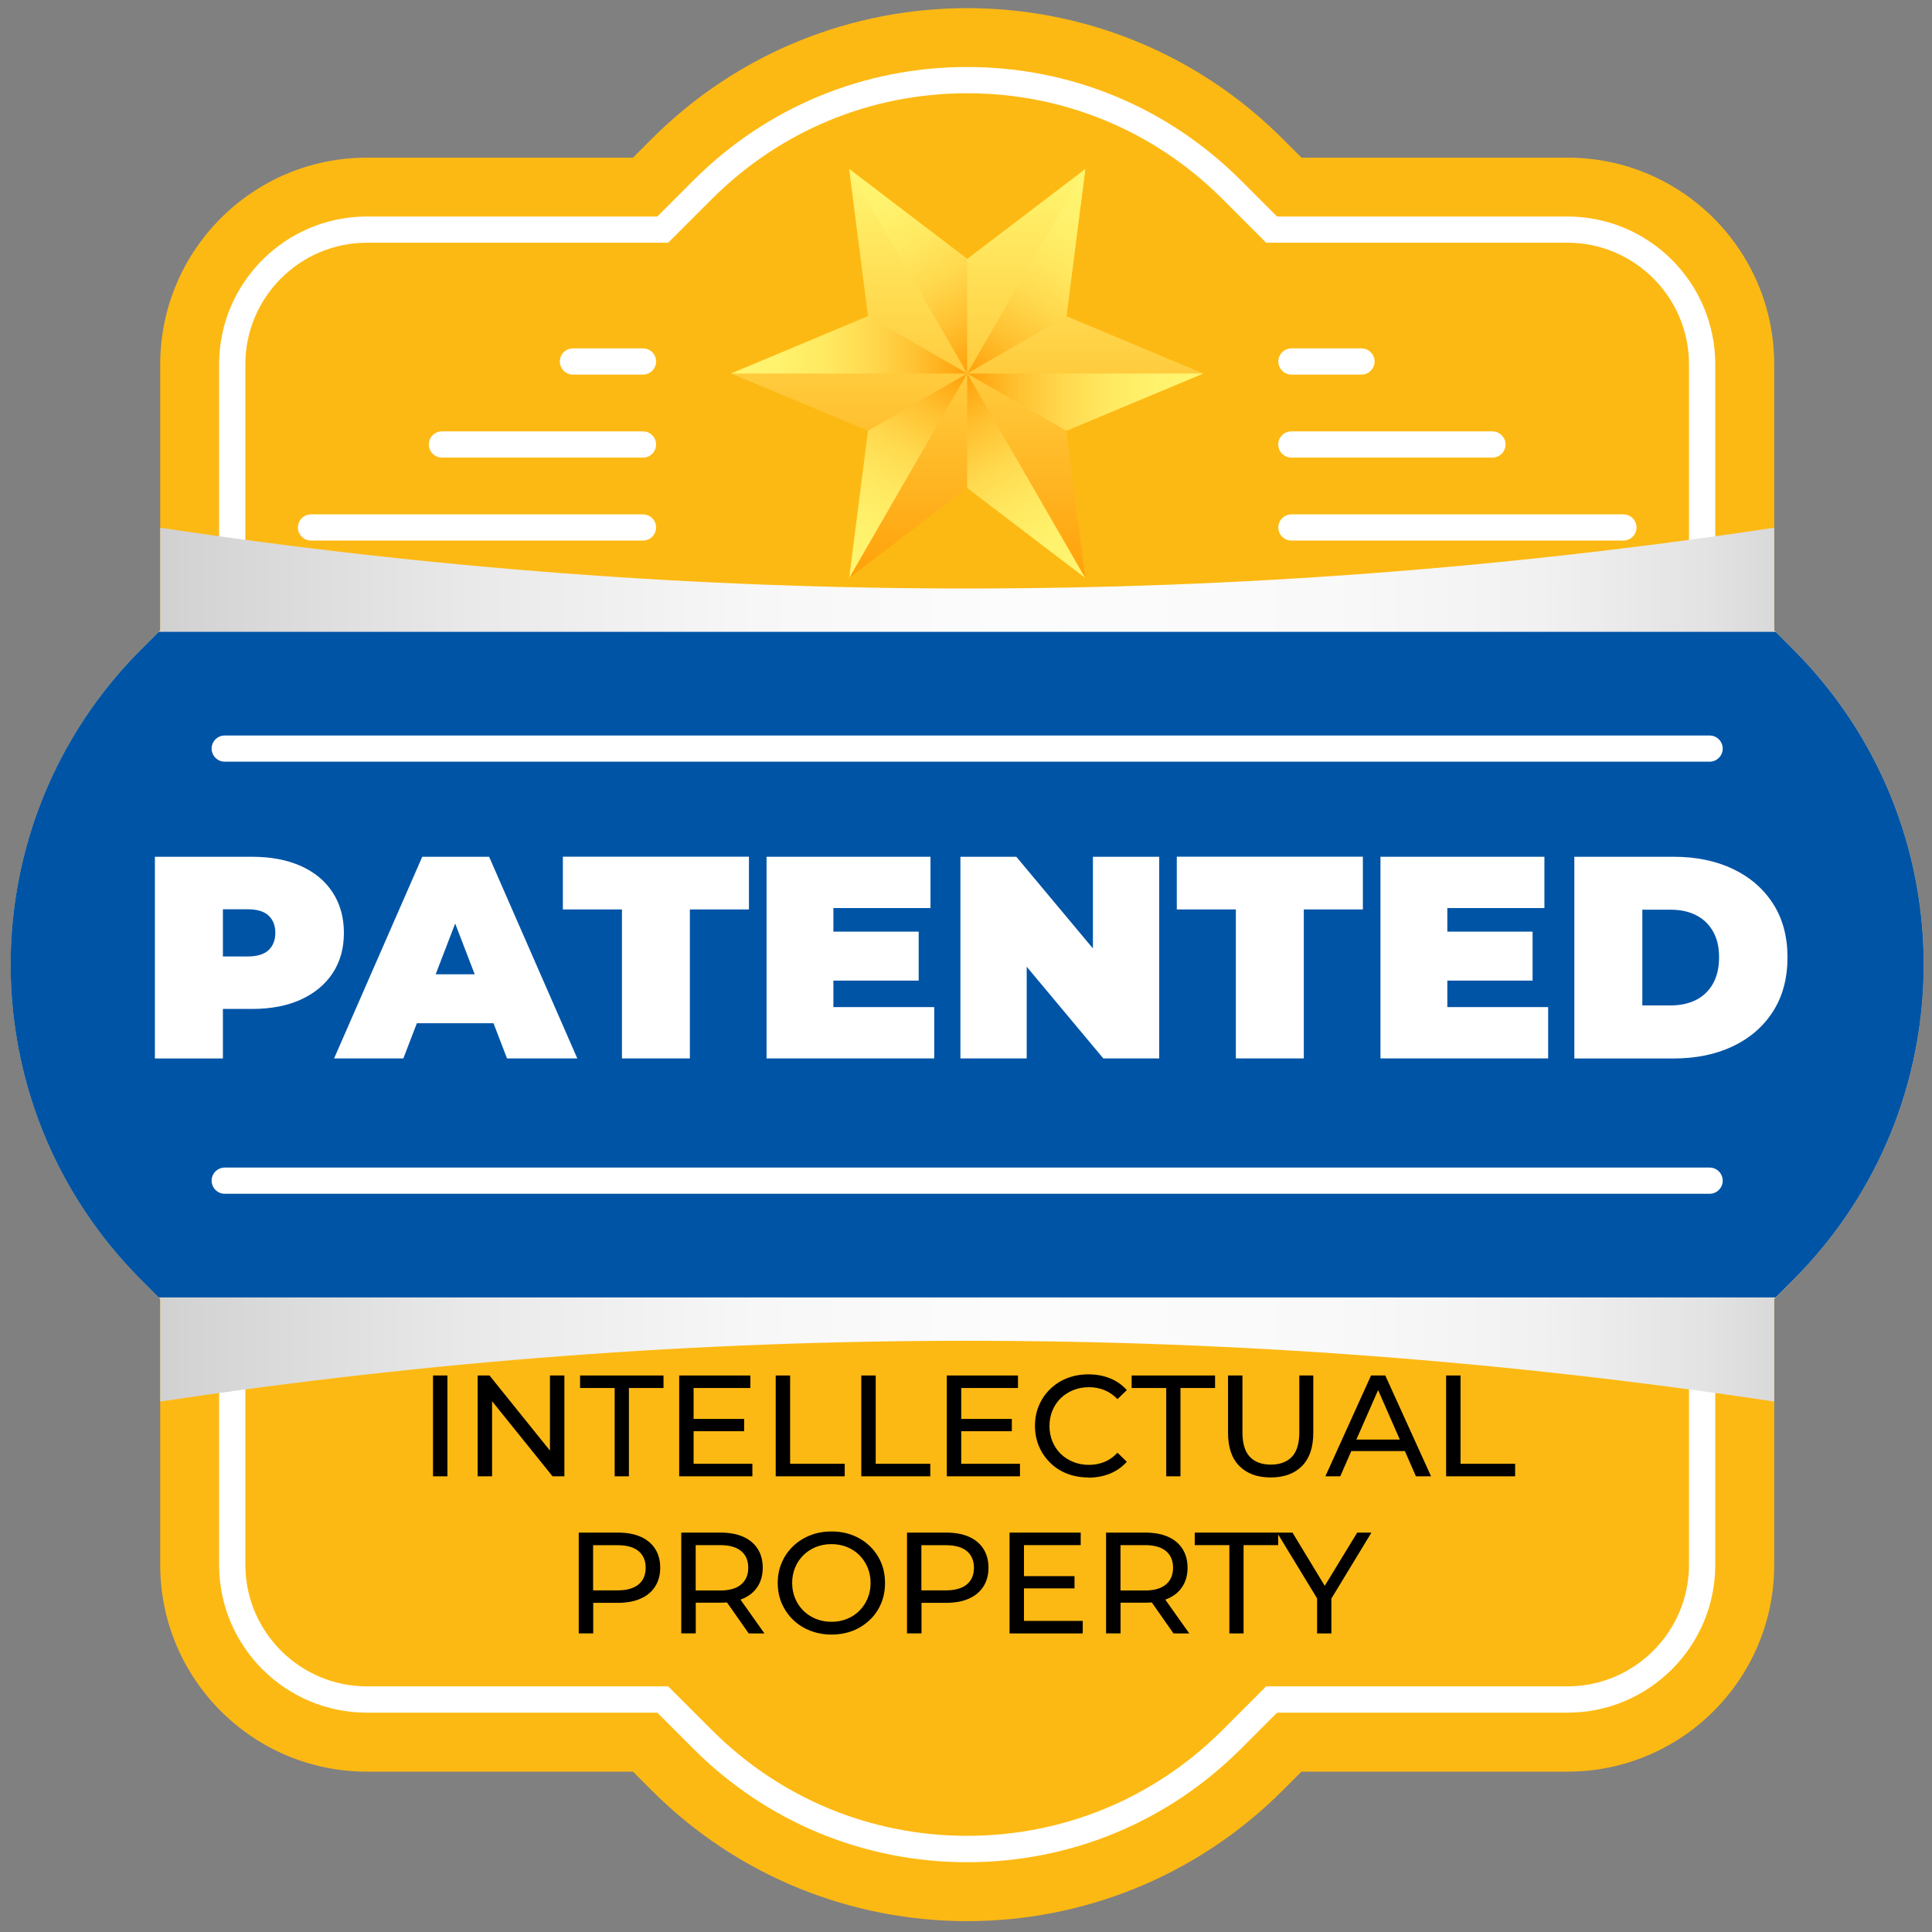
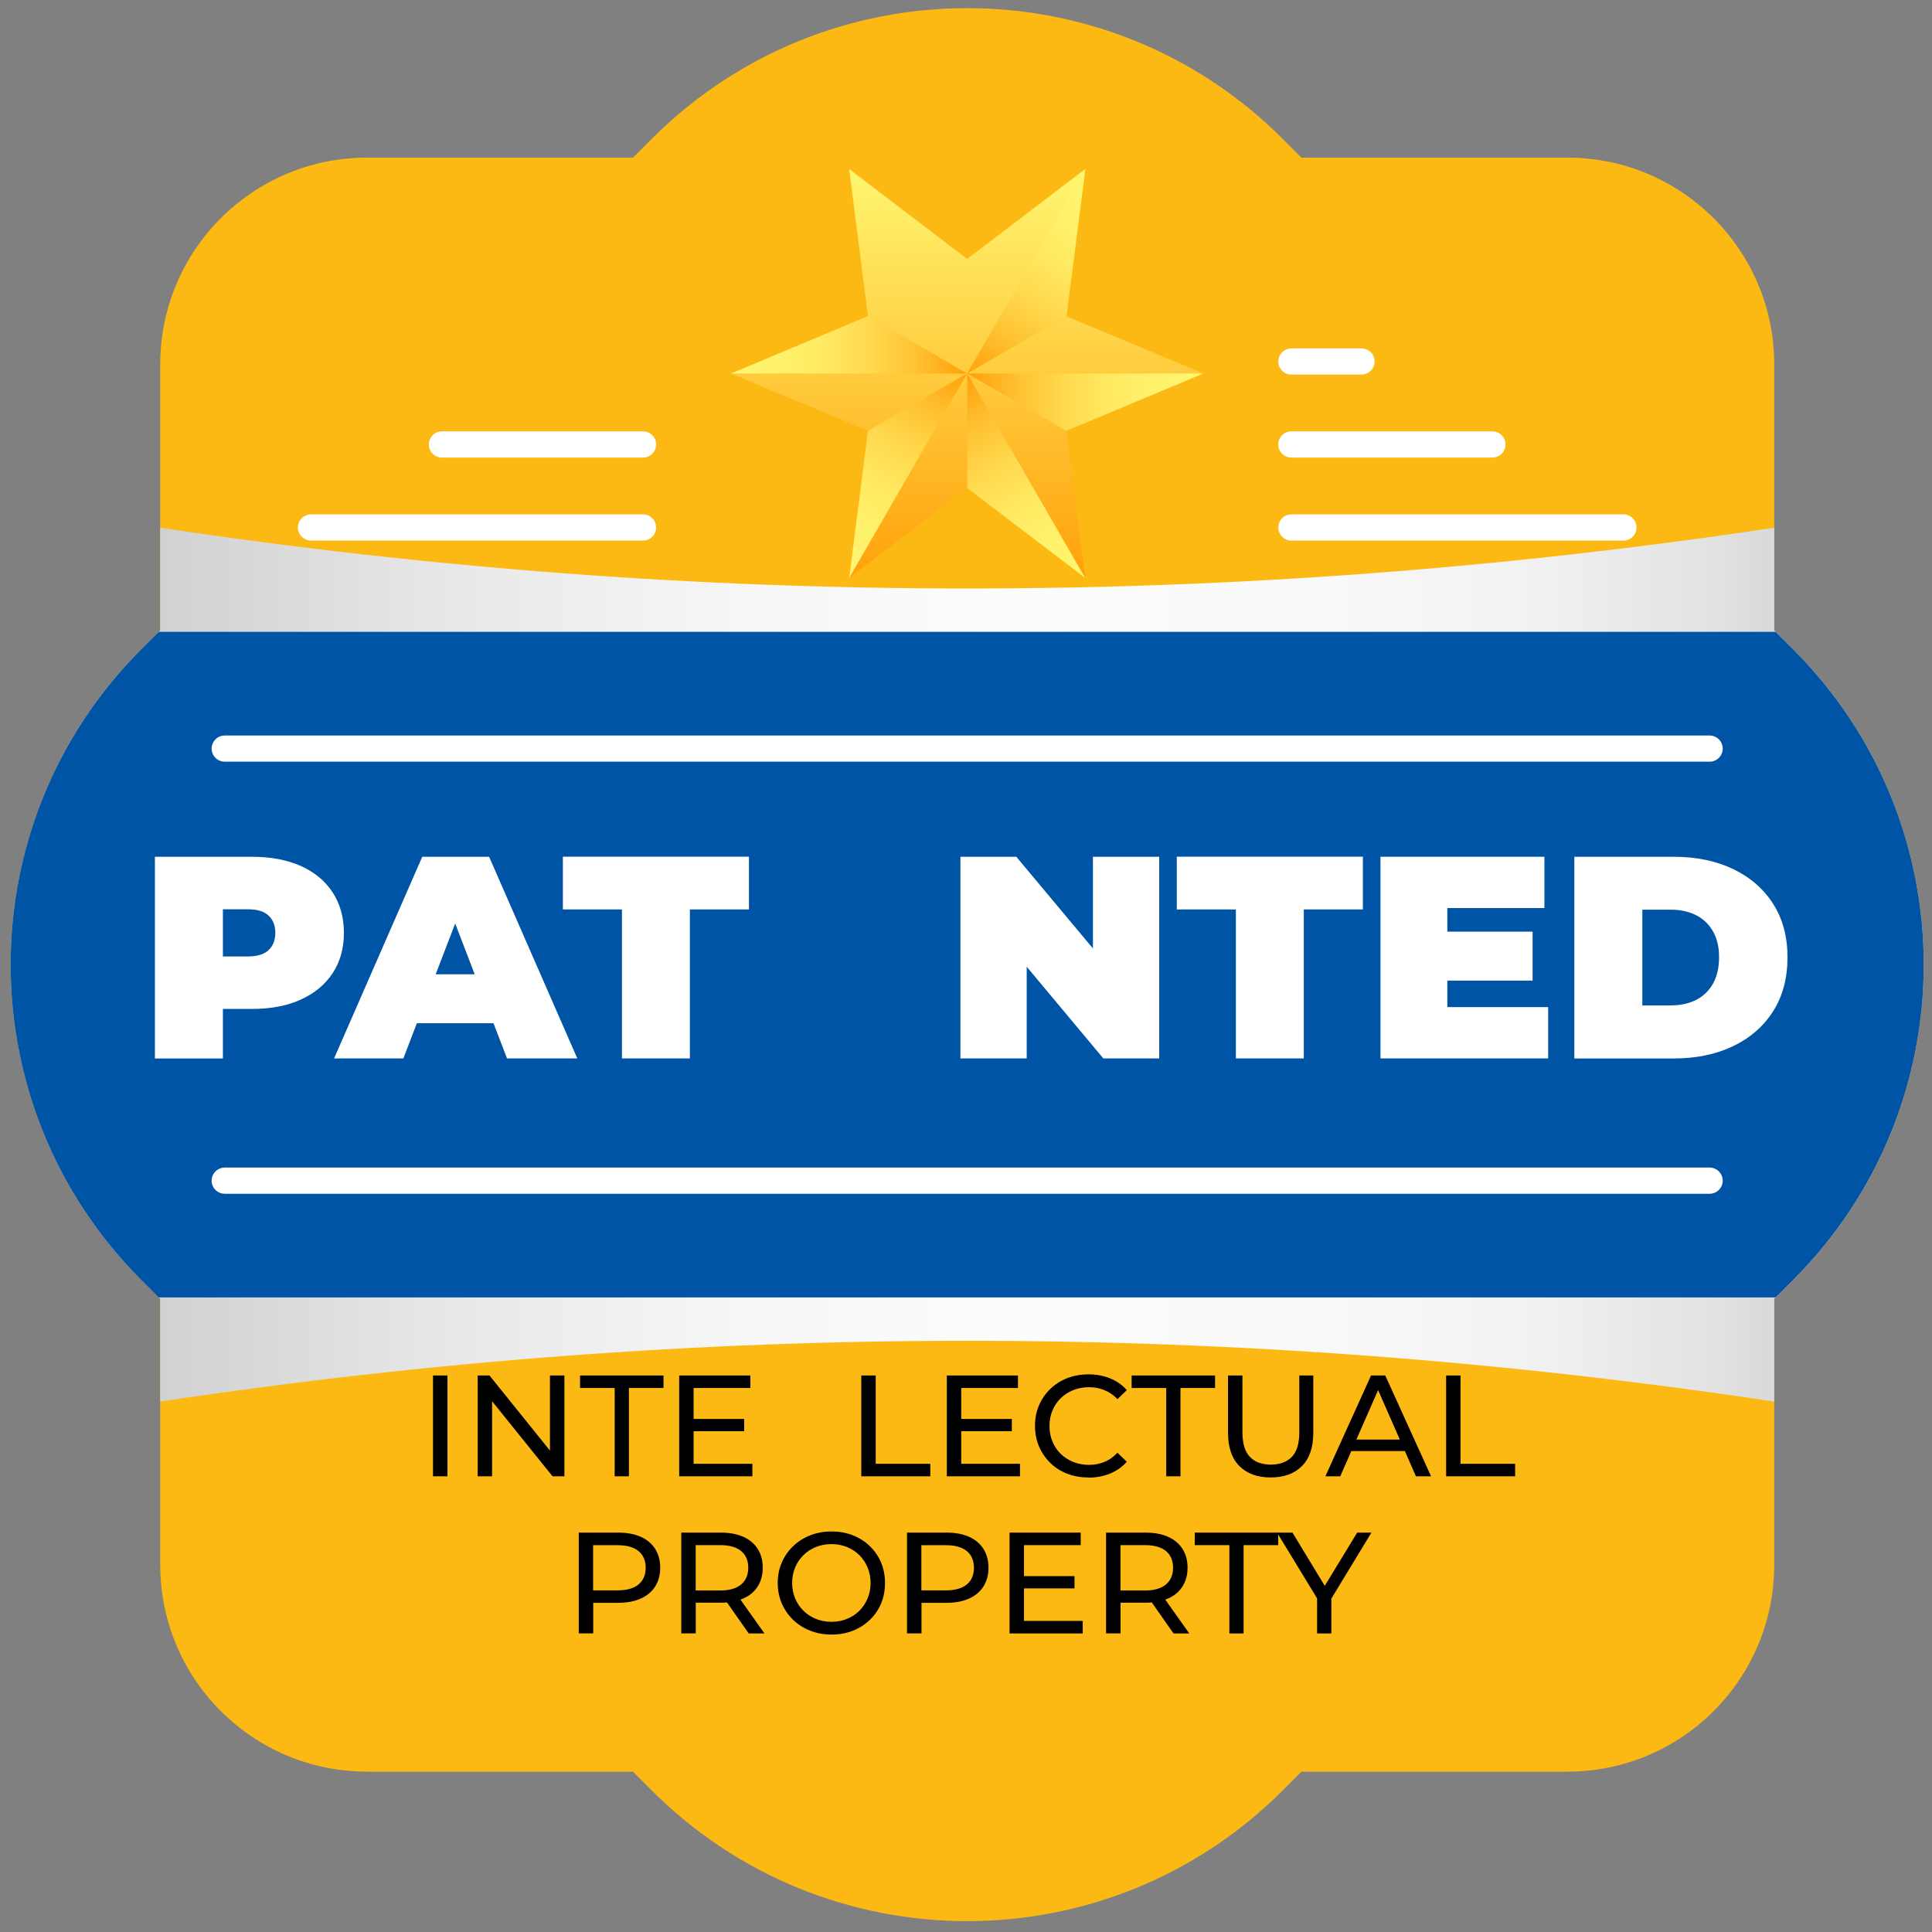
<svg xmlns="http://www.w3.org/2000/svg" width="102" height="102" viewBox="0 0 102 102" fill="none">
  <rect x="0" y="0" width="102" height="102" fill="#808080" stroke="none" />
  <g clip-path="url(#clip0_161_6837)">
    <path d="M94.665 34.277L93.67 33.282V19.239C93.67 13.212 88.781 8.323 82.753 8.323H68.711L67.716 7.328C58.519 -1.869 43.609 -1.869 34.412 7.328L33.417 8.323H19.375C13.348 8.323 8.459 13.212 8.459 19.239V33.282L7.463 34.277C-1.733 43.473 -1.733 58.384 7.463 67.581L8.459 68.576V82.618C8.459 88.645 13.348 93.534 19.375 93.534H33.417L34.412 94.529C43.609 103.726 58.519 103.726 67.716 94.529L68.711 93.534H82.753C88.781 93.534 93.67 88.645 93.67 82.618V68.576L94.665 67.581C103.862 58.384 103.862 43.473 94.665 34.277Z" fill="#FDB913" />
-     <path d="M51.062 98.316C45.602 98.316 40.47 96.188 36.609 92.328L34.703 90.421H19.371C15.067 90.421 11.567 86.918 11.567 82.617V67.286L9.66 65.379C5.8 61.519 3.673 56.386 3.673 50.926C3.673 45.466 5.8 40.334 9.66 36.473L11.567 34.566V19.235C11.567 14.931 15.07 11.431 19.371 11.431H34.703L36.609 9.524C40.47 5.664 45.602 3.537 51.062 3.537C56.522 3.537 61.655 5.664 65.515 9.524L67.422 11.431H82.753C87.058 11.431 90.557 14.934 90.557 19.235V34.566L92.464 36.473C100.432 44.441 100.435 57.408 92.464 65.379L90.557 67.286V82.617C90.557 86.922 87.054 90.421 82.753 90.421H67.422L65.515 92.328C61.655 96.188 56.522 98.316 51.062 98.316ZM19.375 12.814C15.835 12.814 12.953 15.696 12.953 19.235V35.138L10.642 37.448C7.042 41.048 5.062 45.834 5.062 50.923C5.062 56.012 7.046 60.797 10.642 64.397L12.953 66.708V82.61C12.953 86.15 15.835 89.032 19.375 89.032H35.277L37.588 91.343C41.188 94.943 45.973 96.923 51.062 96.923C56.151 96.923 60.937 94.939 64.537 91.343L66.847 89.032H82.75C86.29 89.032 89.171 86.15 89.171 82.61V66.708L91.482 64.397C98.912 56.967 98.912 44.879 91.482 37.448L89.171 35.138V19.235C89.171 15.696 86.29 12.814 82.75 12.814H66.847L64.537 10.503C60.937 6.903 56.151 4.923 51.062 4.923C45.973 4.923 41.188 6.906 37.588 10.503L35.277 12.814H19.375Z" fill="white" />
    <path d="M63.528 19.72L56.302 22.742L57.297 30.516L51.062 25.764L44.831 30.516L45.826 22.742L38.596 19.72L45.826 16.694L44.831 8.923L51.062 13.672L57.297 8.923L56.302 16.694L63.528 19.72Z" fill="url(#paint0_linear_161_6837)" />
    <path style="mix-blend-mode:screen" d="M51.062 19.72H63.528L56.301 22.742L51.062 19.72Z" fill="url(#paint1_linear_161_6837)" />
    <path style="mix-blend-mode:screen" d="M51.062 19.72L57.297 8.923L56.301 16.694L51.062 19.72Z" fill="url(#paint2_linear_161_6837)" />
-     <path style="mix-blend-mode:screen" d="M51.062 19.72L44.831 8.923L51.062 13.672V19.72Z" fill="url(#paint3_linear_161_6837)" />
    <path style="mix-blend-mode:screen" d="M51.062 19.72H38.596L45.826 16.694L51.062 19.72Z" fill="url(#paint4_linear_161_6837)" />
    <path style="mix-blend-mode:screen" d="M51.062 19.72L44.831 30.516L45.826 22.742L51.062 19.72Z" fill="url(#paint5_linear_161_6837)" />
    <path style="mix-blend-mode:screen" d="M51.062 19.72L57.297 30.516L51.062 25.764V19.72Z" fill="url(#paint6_linear_161_6837)" />
    <path style="mix-blend-mode:multiply" d="M94.665 34.276L93.669 33.281V27.861C65.264 32.139 36.863 32.139 8.458 27.861V33.281L7.463 34.276C-1.734 43.473 -1.734 58.383 7.463 67.58L8.458 68.575V73.995C36.863 69.717 65.264 69.717 93.669 73.995V68.575L94.665 67.58C103.861 58.383 103.861 43.473 94.665 34.276Z" fill="url(#paint7_linear_161_6837)" />
    <path d="M7.46 34.276C-1.737 43.473 -1.737 58.383 7.46 67.58L8.378 68.498H93.746L94.665 67.58C103.861 58.383 103.861 43.473 94.665 34.276L93.746 33.358H8.378L7.46 34.276Z" fill="#0054A6" />
    <path d="M90.26 40.213H11.864C11.483 40.213 11.173 39.903 11.173 39.522C11.173 39.142 11.483 38.831 11.864 38.831H90.26C90.64 38.831 90.951 39.142 90.951 39.522C90.951 39.903 90.64 40.213 90.26 40.213Z" fill="white" />
    <path d="M90.26 63.025H11.864C11.483 63.025 11.173 62.714 11.173 62.334C11.173 61.953 11.483 61.642 11.864 61.642H90.26C90.64 61.642 90.951 61.953 90.951 62.334C90.951 62.714 90.64 63.025 90.26 63.025Z" fill="white" />
    <path d="M33.948 28.539H16.419C16.039 28.539 15.728 28.228 15.728 27.848C15.728 27.467 16.039 27.157 16.419 27.157H33.948C34.328 27.157 34.639 27.467 34.639 27.848C34.639 28.228 34.328 28.539 33.948 28.539Z" fill="white" />
    <path d="M33.948 24.158H23.332C22.951 24.158 22.641 23.847 22.641 23.466C22.641 23.086 22.951 22.775 23.332 22.775H33.948C34.328 22.775 34.639 23.086 34.639 23.466C34.639 23.847 34.328 24.158 33.948 24.158Z" fill="white" />
-     <path d="M33.948 19.776H30.248C29.867 19.776 29.557 19.466 29.557 19.085C29.557 18.704 29.867 18.394 30.248 18.394H33.948C34.329 18.394 34.639 18.704 34.639 19.085C34.639 19.466 34.329 19.776 33.948 19.776Z" fill="white" />
    <path d="M85.709 28.539H68.18C67.799 28.539 67.489 28.228 67.489 27.848C67.489 27.467 67.799 27.157 68.18 27.157H85.709C86.089 27.157 86.4 27.467 86.4 27.848C86.4 28.228 86.089 28.539 85.709 28.539Z" fill="white" />
    <path d="M78.793 24.158H68.177C67.796 24.158 67.485 23.847 67.485 23.466C67.485 23.086 67.796 22.775 68.177 22.775H78.793C79.173 22.775 79.484 23.086 79.484 23.466C79.484 23.847 79.173 24.158 78.793 24.158Z" fill="white" />
    <path d="M71.88 19.776H68.18C67.799 19.776 67.489 19.466 67.489 19.085C67.489 18.704 67.799 18.394 68.18 18.394H71.88C72.261 18.394 72.571 18.704 72.571 19.085C72.571 19.466 72.261 19.776 71.88 19.776Z" fill="white" />
    <path d="M8.178 55.879V45.233H13.304C14.299 45.233 15.157 45.396 15.882 45.72C16.606 46.044 17.167 46.508 17.561 47.113C17.956 47.717 18.156 48.429 18.156 49.25C18.156 50.072 17.959 50.779 17.561 51.381C17.167 51.978 16.606 52.443 15.882 52.773C15.157 53.104 14.296 53.267 13.304 53.267H10.171L11.768 51.731V55.882H8.178V55.879ZM11.768 52.122L10.171 50.496H13.077C13.574 50.496 13.941 50.386 14.179 50.162C14.416 49.938 14.536 49.634 14.536 49.25C14.536 48.866 14.416 48.562 14.179 48.338C13.941 48.115 13.574 48.005 13.077 48.005H10.171L11.768 46.378V52.129V52.122Z" fill="white" />
    <path d="M17.638 55.879L22.293 45.233H25.823L30.478 55.879H26.768L23.332 46.936H24.731L21.295 55.879H17.645H17.638ZM20.407 54.022L21.318 51.437H26.217L27.129 54.022H20.407Z" fill="white" />
    <path d="M32.836 55.879V48.014H29.717V45.229H39.541V48.014H36.422V55.879H32.833H32.836Z" fill="white" />
-     <path d="M43.999 53.17H49.322V55.879H40.47V45.233H49.125V47.941H43.999V53.174V53.17ZM43.756 49.186H48.501V51.771H43.756V49.186Z" fill="white" />
    <path d="M50.705 55.879V45.233H53.657L59.07 51.711H57.701V45.233H61.201V55.879H58.249L52.836 49.4H54.205V55.879H50.705Z" fill="white" />
    <path d="M65.248 55.879V48.014H62.129V45.229H71.953V48.014H68.834V55.879H65.245H65.248Z" fill="white" />
    <path d="M76.412 53.17H81.735V55.879H72.882V45.233H81.537V47.941H76.412V53.174V53.17ZM76.168 49.186H80.913V51.771H76.168V49.186Z" fill="white" />
    <path d="M83.117 55.879V45.233H88.363C89.549 45.233 90.594 45.45 91.496 45.88C92.397 46.311 93.102 46.922 93.61 47.714C94.117 48.505 94.371 49.447 94.371 50.542C94.371 51.638 94.117 52.599 93.61 53.394C93.102 54.189 92.397 54.803 91.496 55.234C90.594 55.665 89.549 55.882 88.363 55.882H83.117V55.879ZM86.707 53.08H88.213C88.721 53.08 89.165 52.983 89.546 52.79C89.926 52.596 90.223 52.312 90.437 51.931C90.651 51.551 90.758 51.087 90.758 50.539C90.758 49.991 90.651 49.544 90.437 49.17C90.223 48.796 89.926 48.512 89.546 48.318C89.165 48.124 88.721 48.028 88.213 48.028H86.707V53.077V53.08Z" fill="white" />
    <path d="M22.861 77.942V72.619H23.622V77.942H22.861Z" fill="black" />
    <path d="M25.218 77.942V72.619H25.843L29.362 76.99H29.035V72.619H29.797V77.942H29.172L25.652 73.571H25.98V77.942H25.218Z" fill="black" />
    <path d="M32.452 77.942V73.28H30.625V72.619H35.03V73.28H33.203V77.942H32.452Z" fill="black" />
    <path d="M36.619 77.281H39.722V77.942H35.858V72.619H39.615V73.28H36.619V77.281ZM36.549 74.913H39.288V75.561H36.549V74.913Z" fill="black" />
-     <path d="M40.954 77.942V72.619H41.715V77.281H44.597V77.942H40.954Z" fill="black" />
    <path d="M45.472 77.942V72.619H46.233V77.281H49.115V77.942H45.472Z" fill="black" />
    <path d="M50.748 77.281H53.85V77.942H49.987V72.619H53.744V73.28H50.748V77.281ZM50.681 74.913H53.42V75.561H50.681V74.913Z" fill="black" />
    <path d="M57.457 78.002C57.053 78.002 56.679 77.935 56.335 77.802C55.995 77.668 55.697 77.478 55.447 77.231C55.196 76.984 54.999 76.696 54.856 76.369C54.716 76.038 54.642 75.678 54.642 75.28C54.642 74.883 54.712 74.522 54.856 74.192C54.996 73.861 55.196 73.574 55.45 73.33C55.704 73.083 56.001 72.893 56.345 72.759C56.689 72.626 57.06 72.559 57.467 72.559C57.875 72.559 58.259 72.629 58.606 72.769C58.953 72.909 59.247 73.117 59.491 73.39L58.997 73.868C58.793 73.654 58.566 73.497 58.312 73.394C58.058 73.29 57.788 73.237 57.497 73.237C57.207 73.237 56.92 73.287 56.666 73.39C56.412 73.494 56.188 73.634 56.001 73.818C55.814 74.001 55.667 74.219 55.564 74.469C55.46 74.719 55.407 74.993 55.407 75.287C55.407 75.581 55.46 75.855 55.564 76.105C55.667 76.356 55.814 76.573 56.001 76.757C56.188 76.94 56.412 77.08 56.666 77.184C56.92 77.287 57.2 77.338 57.497 77.338C57.794 77.338 58.058 77.284 58.312 77.181C58.566 77.077 58.793 76.917 58.997 76.696L59.491 77.174C59.247 77.448 58.953 77.655 58.606 77.798C58.259 77.939 57.878 78.012 57.461 78.012L57.457 78.002Z" fill="black" />
    <path d="M61.571 77.942V73.28H59.745V72.619H64.149V73.28H62.323V77.942H61.571Z" fill="black" />
    <path d="M67.084 78.002C66.383 78.002 65.835 77.802 65.435 77.401C65.034 77 64.834 76.416 64.834 75.644V72.619H65.595V75.614C65.595 76.209 65.725 76.639 65.986 76.913C66.246 77.187 66.617 77.324 67.091 77.324C67.565 77.324 67.942 77.187 68.206 76.913C68.467 76.639 68.597 76.205 68.597 75.614V72.619H69.335V75.644C69.335 76.416 69.135 77 68.737 77.401C68.34 77.802 67.789 78.002 67.084 78.002Z" fill="black" />
    <path d="M69.973 77.942L72.384 72.619H73.136L75.553 77.942H74.755L72.605 73.043H72.909L70.758 77.942H69.973ZM71.002 76.609L71.209 76.002H74.204L74.425 76.609H71.002Z" fill="black" />
    <path d="M76.348 77.942V72.619H77.109V77.281H79.991V77.942H76.348Z" fill="black" />
    <path d="M30.555 86.237V80.914H32.632C33.099 80.914 33.497 80.987 33.827 81.135C34.158 81.281 34.412 81.495 34.589 81.772C34.766 82.049 34.856 82.383 34.856 82.767C34.856 83.151 34.766 83.482 34.589 83.759C34.412 84.036 34.158 84.25 33.827 84.397C33.497 84.547 33.099 84.621 32.632 84.621H30.976L31.319 84.263V86.234H30.558L30.555 86.237ZM31.313 84.344L30.969 83.963H32.605C33.093 83.963 33.46 83.859 33.71 83.652C33.961 83.445 34.088 83.151 34.088 82.771C34.088 82.39 33.961 82.096 33.71 81.889C33.46 81.682 33.089 81.579 32.605 81.579H30.969L31.313 81.198V84.347V84.344Z" fill="black" />
    <path d="M35.968 86.237V80.914H38.045C38.512 80.914 38.91 80.987 39.24 81.135C39.571 81.281 39.825 81.495 40.002 81.772C40.179 82.049 40.269 82.383 40.269 82.767C40.269 83.151 40.179 83.482 40.002 83.759C39.825 84.036 39.571 84.247 39.24 84.394C38.91 84.541 38.512 84.614 38.045 84.614H36.389L36.733 84.263V86.234H35.971L35.968 86.237ZM36.729 84.344L36.385 83.97H38.022C38.509 83.97 38.876 83.863 39.127 83.652C39.377 83.442 39.504 83.148 39.504 82.767C39.504 82.387 39.377 82.093 39.127 81.886C38.876 81.679 38.506 81.575 38.022 81.575H36.385L36.729 81.195V84.344ZM39.528 86.237L38.175 84.307H38.99L40.359 86.237H39.531H39.528Z" fill="black" />
    <path d="M43.899 86.297C43.495 86.297 43.118 86.227 42.77 86.09C42.423 85.953 42.123 85.763 41.869 85.516C41.615 85.269 41.418 84.981 41.274 84.654C41.134 84.323 41.06 83.966 41.06 83.576C41.06 83.185 41.131 82.824 41.274 82.497C41.414 82.166 41.615 81.879 41.869 81.635C42.123 81.388 42.423 81.198 42.767 81.061C43.111 80.924 43.488 80.854 43.899 80.854C44.31 80.854 44.677 80.921 45.021 81.054C45.362 81.188 45.662 81.378 45.919 81.625C46.176 81.872 46.373 82.16 46.514 82.487C46.654 82.817 46.724 83.178 46.724 83.576C46.724 83.973 46.654 84.334 46.514 84.664C46.373 84.995 46.176 85.282 45.919 85.526C45.662 85.769 45.365 85.963 45.021 86.097C44.677 86.23 44.303 86.297 43.899 86.297ZM43.899 85.623C44.193 85.623 44.467 85.572 44.717 85.469C44.968 85.369 45.185 85.225 45.372 85.038C45.555 84.855 45.702 84.637 45.806 84.387C45.909 84.14 45.963 83.866 45.963 83.572C45.963 83.278 45.909 83.008 45.806 82.757C45.702 82.51 45.559 82.293 45.372 82.106C45.188 81.922 44.968 81.779 44.717 81.675C44.467 81.575 44.193 81.522 43.899 81.522C43.605 81.522 43.325 81.572 43.074 81.675C42.824 81.776 42.603 81.919 42.416 82.106C42.229 82.29 42.082 82.507 41.979 82.757C41.875 83.004 41.822 83.278 41.822 83.572C41.822 83.866 41.875 84.136 41.979 84.387C42.082 84.634 42.229 84.851 42.416 85.038C42.603 85.222 42.824 85.365 43.074 85.469C43.325 85.569 43.599 85.623 43.899 85.623Z" fill="black" />
    <path d="M47.886 86.237V80.914H49.963C50.431 80.914 50.828 80.987 51.159 81.135C51.489 81.281 51.743 81.495 51.92 81.772C52.097 82.049 52.187 82.383 52.187 82.767C52.187 83.151 52.097 83.482 51.92 83.759C51.743 84.036 51.489 84.25 51.159 84.397C50.828 84.547 50.431 84.621 49.963 84.621H48.307L48.651 84.263V86.234H47.89L47.886 86.237ZM48.644 84.344L48.3 83.963H49.937C50.424 83.963 50.791 83.859 51.042 83.652C51.292 83.445 51.419 83.151 51.419 82.771C51.419 82.39 51.292 82.096 51.042 81.889C50.791 81.682 50.421 81.579 49.937 81.579H48.3L48.644 81.198V84.347V84.344Z" fill="black" />
    <path d="M54.061 85.576H57.163V86.237H53.299V80.914H57.056V81.575H54.061V85.576ZM53.991 83.212H56.729V83.859H53.991V83.212Z" fill="black" />
    <path d="M58.395 86.237V80.914H60.473C60.94 80.914 61.337 80.987 61.668 81.135C61.999 81.281 62.252 81.495 62.429 81.772C62.606 82.049 62.697 82.383 62.697 82.767C62.697 83.151 62.606 83.482 62.429 83.759C62.252 84.036 61.999 84.247 61.668 84.394C61.337 84.541 60.94 84.614 60.473 84.614H58.816L59.16 84.263V86.234H58.399L58.395 86.237ZM59.157 84.344L58.813 83.97H60.449C60.937 83.97 61.304 83.863 61.555 83.652C61.805 83.442 61.932 83.148 61.932 82.767C61.932 82.387 61.805 82.093 61.555 81.886C61.304 81.679 60.934 81.575 60.449 81.575H58.813L59.157 81.195V84.344ZM61.955 86.237L60.603 84.307H61.418L62.787 86.237H61.959H61.955Z" fill="black" />
    <path d="M64.904 86.237V81.575H63.077V80.914H67.482V81.575H65.655V86.237H64.904Z" fill="black" />
    <path d="M69.536 86.237V84.2L69.709 84.671L67.422 80.914H68.237L70.16 84.087H69.719L71.653 80.914H72.404L70.123 84.671L70.29 84.2V86.237H69.539H69.536Z" fill="black" />
  </g>
  <defs>
    <linearGradient id="paint0_linear_161_6837" x1="51.066" y1="8.923" x2="51.066" y2="30.516" gradientUnits="userSpaceOnUse">
      <stop stop-color="#FFF671" />
      <stop offset="1" stop-color="#FFA10A" />
    </linearGradient>
    <linearGradient id="paint1_linear_161_6837" x1="51.065" y1="21.229" x2="63.531" y2="21.229" gradientUnits="userSpaceOnUse">
      <stop stop-color="#FFA10A" />
      <stop offset="0.03" stop-color="#FFA50F" />
      <stop offset="0.22" stop-color="#FFC232" />
      <stop offset="0.41" stop-color="#FFD94E" />
      <stop offset="0.6" stop-color="#FFE961" />
      <stop offset="0.8" stop-color="#FFF26D" />
      <stop offset="1" stop-color="#FFF671" />
    </linearGradient>
    <linearGradient id="paint2_linear_161_6837" x1="52.369" y1="20.477" x2="58.602" y2="9.681" gradientUnits="userSpaceOnUse">
      <stop stop-color="#FFA10A" />
      <stop offset="0.03" stop-color="#FFA50F" />
      <stop offset="0.22" stop-color="#FFC232" />
      <stop offset="0.41" stop-color="#FFD94E" />
      <stop offset="0.6" stop-color="#FFE961" />
      <stop offset="0.8" stop-color="#FFF26D" />
      <stop offset="1" stop-color="#FFF671" />
    </linearGradient>
    <linearGradient id="paint3_linear_161_6837" x1="52.369" y1="18.972" x2="46.136" y2="8.176" gradientUnits="userSpaceOnUse">
      <stop stop-color="#FFA10A" />
      <stop offset="0.03" stop-color="#FFA50F" />
      <stop offset="0.22" stop-color="#FFC232" />
      <stop offset="0.41" stop-color="#FFD94E" />
      <stop offset="0.6" stop-color="#FFE961" />
      <stop offset="0.8" stop-color="#FFF26D" />
      <stop offset="1" stop-color="#FFF671" />
    </linearGradient>
    <linearGradient id="paint4_linear_161_6837" x1="51.062" y1="18.207" x2="38.596" y2="18.207" gradientUnits="userSpaceOnUse">
      <stop stop-color="#FFA10A" />
      <stop offset="0.03" stop-color="#FFA50F" />
      <stop offset="0.22" stop-color="#FFC232" />
      <stop offset="0.41" stop-color="#FFD94E" />
      <stop offset="0.6" stop-color="#FFE961" />
      <stop offset="0.8" stop-color="#FFF26D" />
      <stop offset="1" stop-color="#FFF671" />
    </linearGradient>
    <linearGradient id="paint5_linear_161_6837" x1="49.766" y1="18.961" x2="43.533" y2="29.757" gradientUnits="userSpaceOnUse">
      <stop stop-color="#FFA10A" />
      <stop offset="0.03" stop-color="#FFA50F" />
      <stop offset="0.22" stop-color="#FFC232" />
      <stop offset="0.41" stop-color="#FFD94E" />
      <stop offset="0.6" stop-color="#FFE961" />
      <stop offset="0.8" stop-color="#FFF26D" />
      <stop offset="1" stop-color="#FFF671" />
    </linearGradient>
    <linearGradient id="paint6_linear_161_6837" x1="49.763" y1="20.478" x2="55.996" y2="31.273" gradientUnits="userSpaceOnUse">
      <stop stop-color="#FFA10A" />
      <stop offset="0.03" stop-color="#FFA50F" />
      <stop offset="0.22" stop-color="#FFC232" />
      <stop offset="0.41" stop-color="#FFD94E" />
      <stop offset="0.6" stop-color="#FFE961" />
      <stop offset="0.8" stop-color="#FFF26D" />
      <stop offset="1" stop-color="#FFF671" />
    </linearGradient>
    <linearGradient id="paint7_linear_161_6837" x1="0.564" y1="50.926" x2="101.564" y2="50.926" gradientUnits="userSpaceOnUse">
      <stop stop-color="#C2C2C2" />
      <stop offset="0.09" stop-color="#D3D3D3" />
      <stop offset="0.24" stop-color="#E9E9E9" />
      <stop offset="0.39" stop-color="#F7F7F7" />
      <stop offset="0.52" stop-color="#FCFCFC" />
      <stop offset="0.69" stop-color="#F9F9F9" />
      <stop offset="0.8" stop-color="#F1F1F1" />
      <stop offset="0.89" stop-color="#E2E2E2" />
      <stop offset="0.96" stop-color="#CECECE" />
      <stop offset="1" stop-color="#C2C2C2" />
    </linearGradient>
    <clipPath id="clip0_161_6837">
      <rect width="101" height="101" fill="white" transform="translate(0.564 0.428)" />
    </clipPath>
  </defs>
</svg>